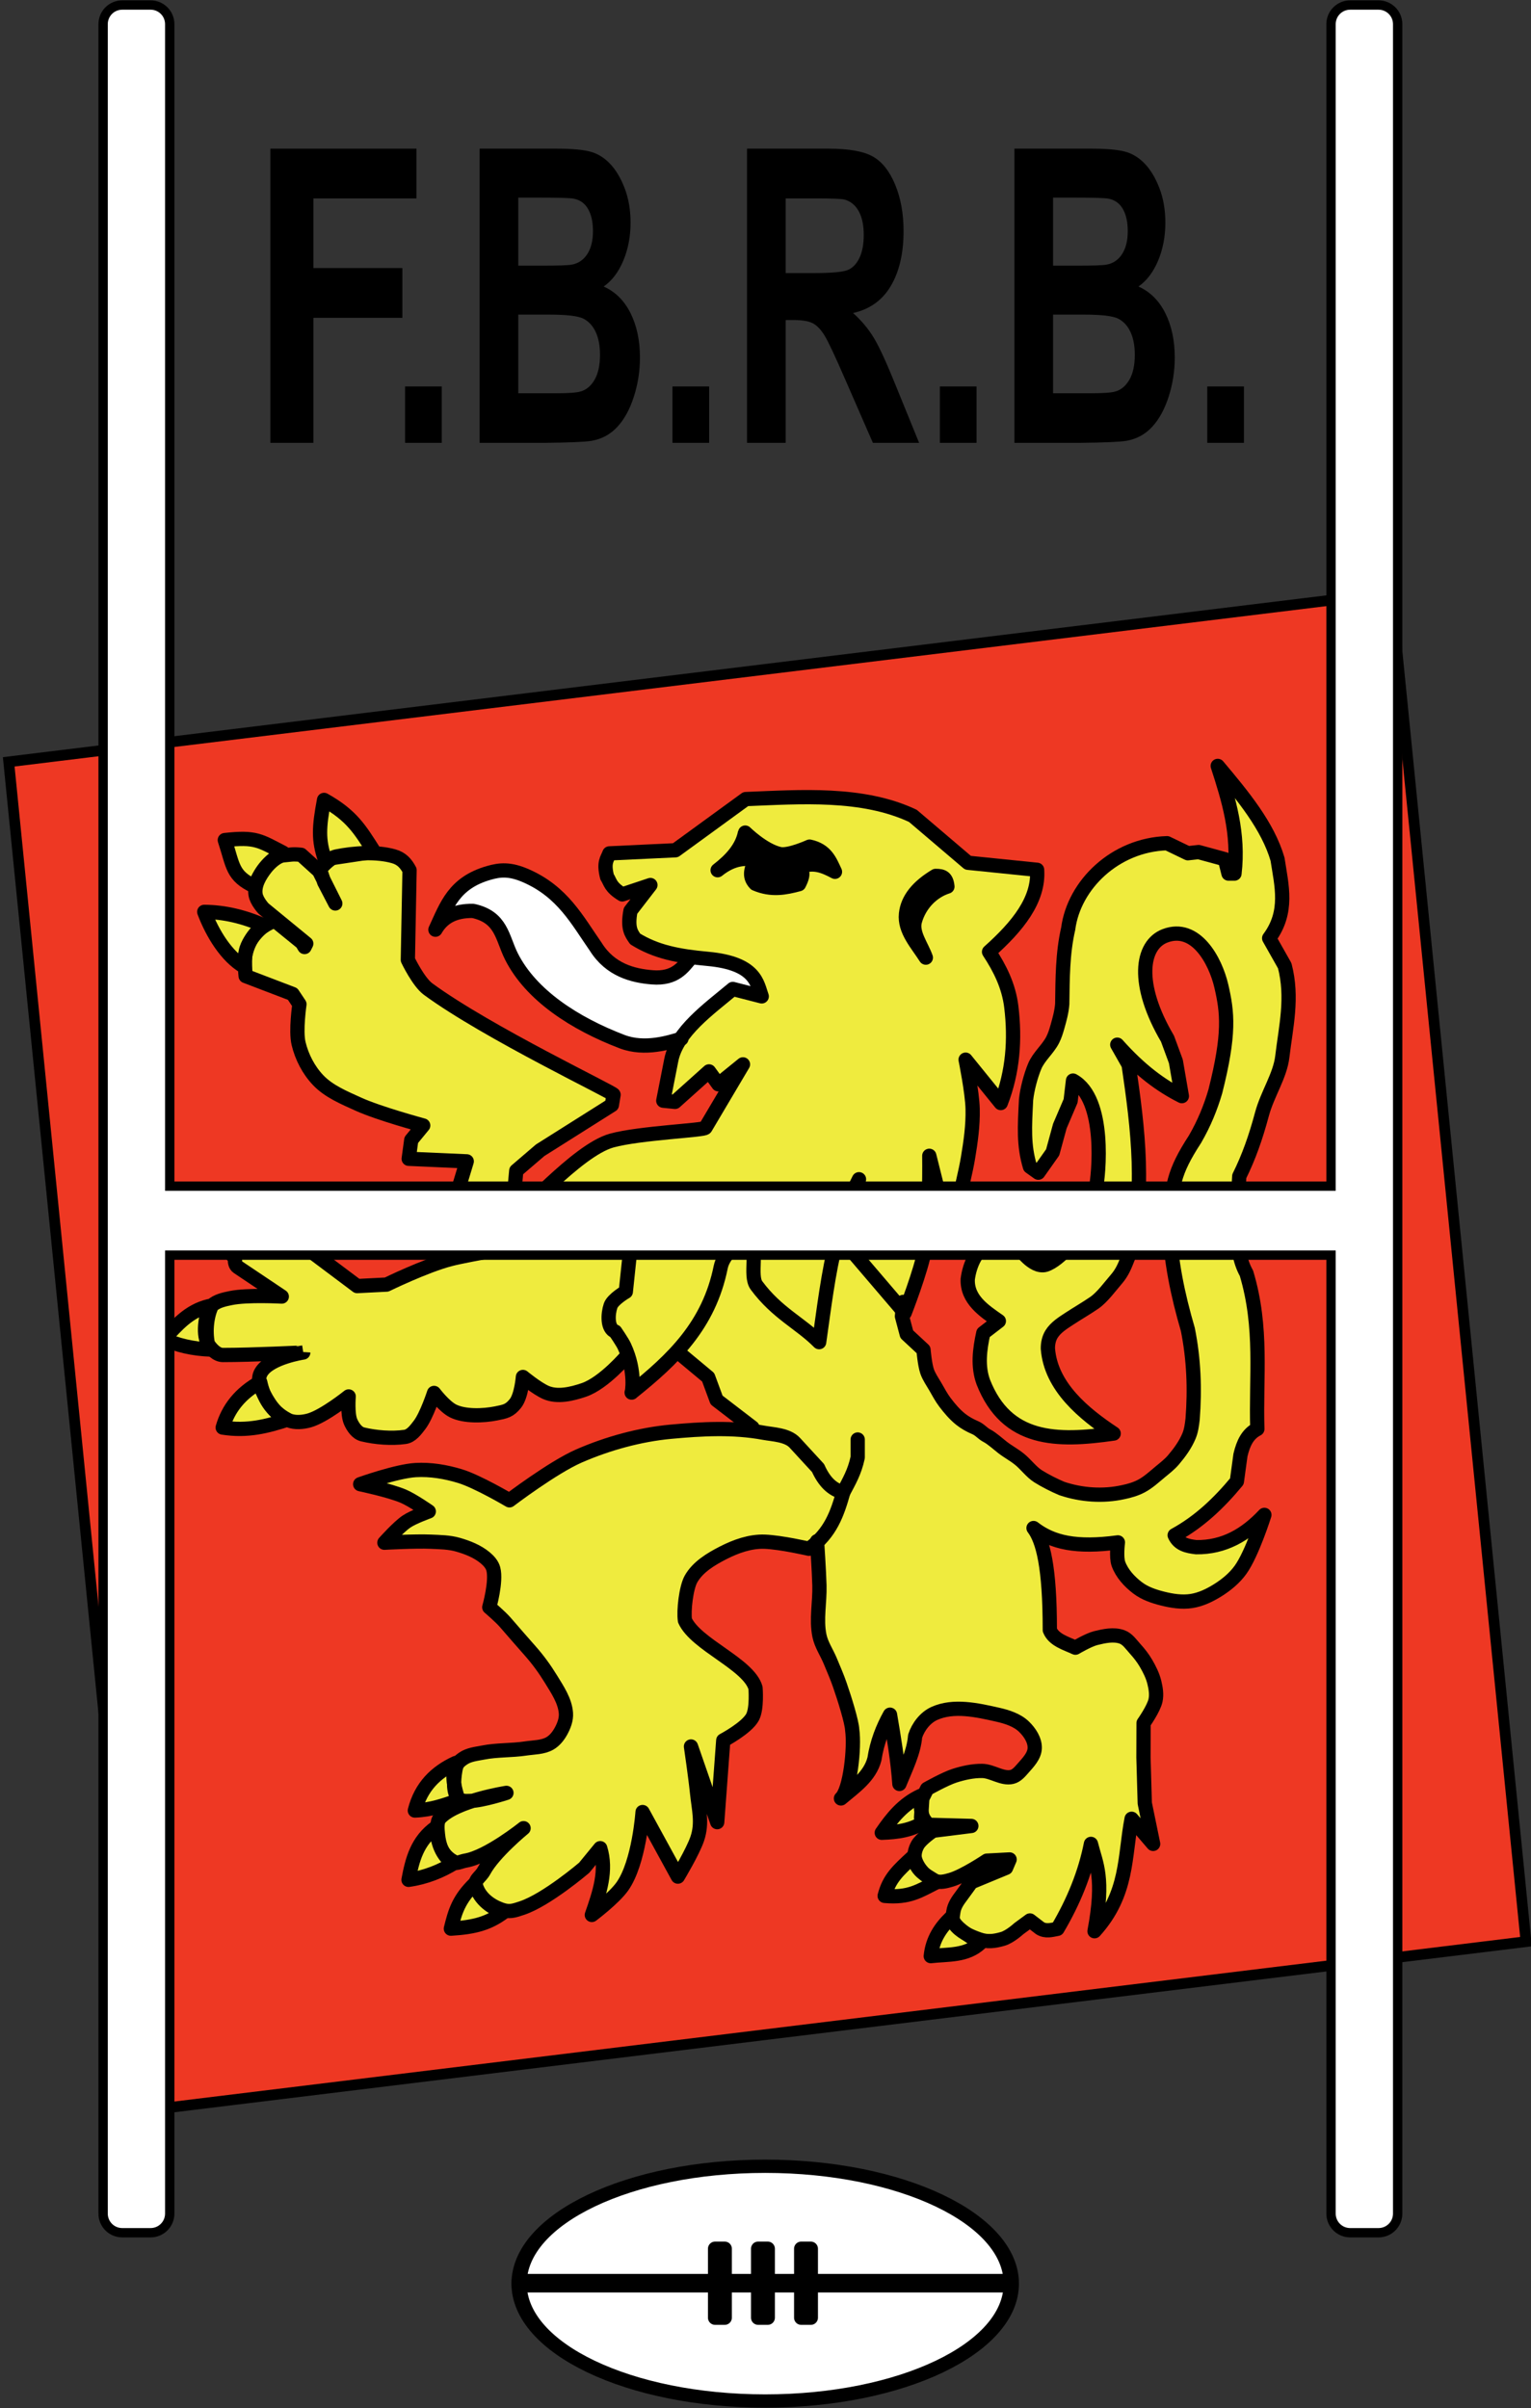
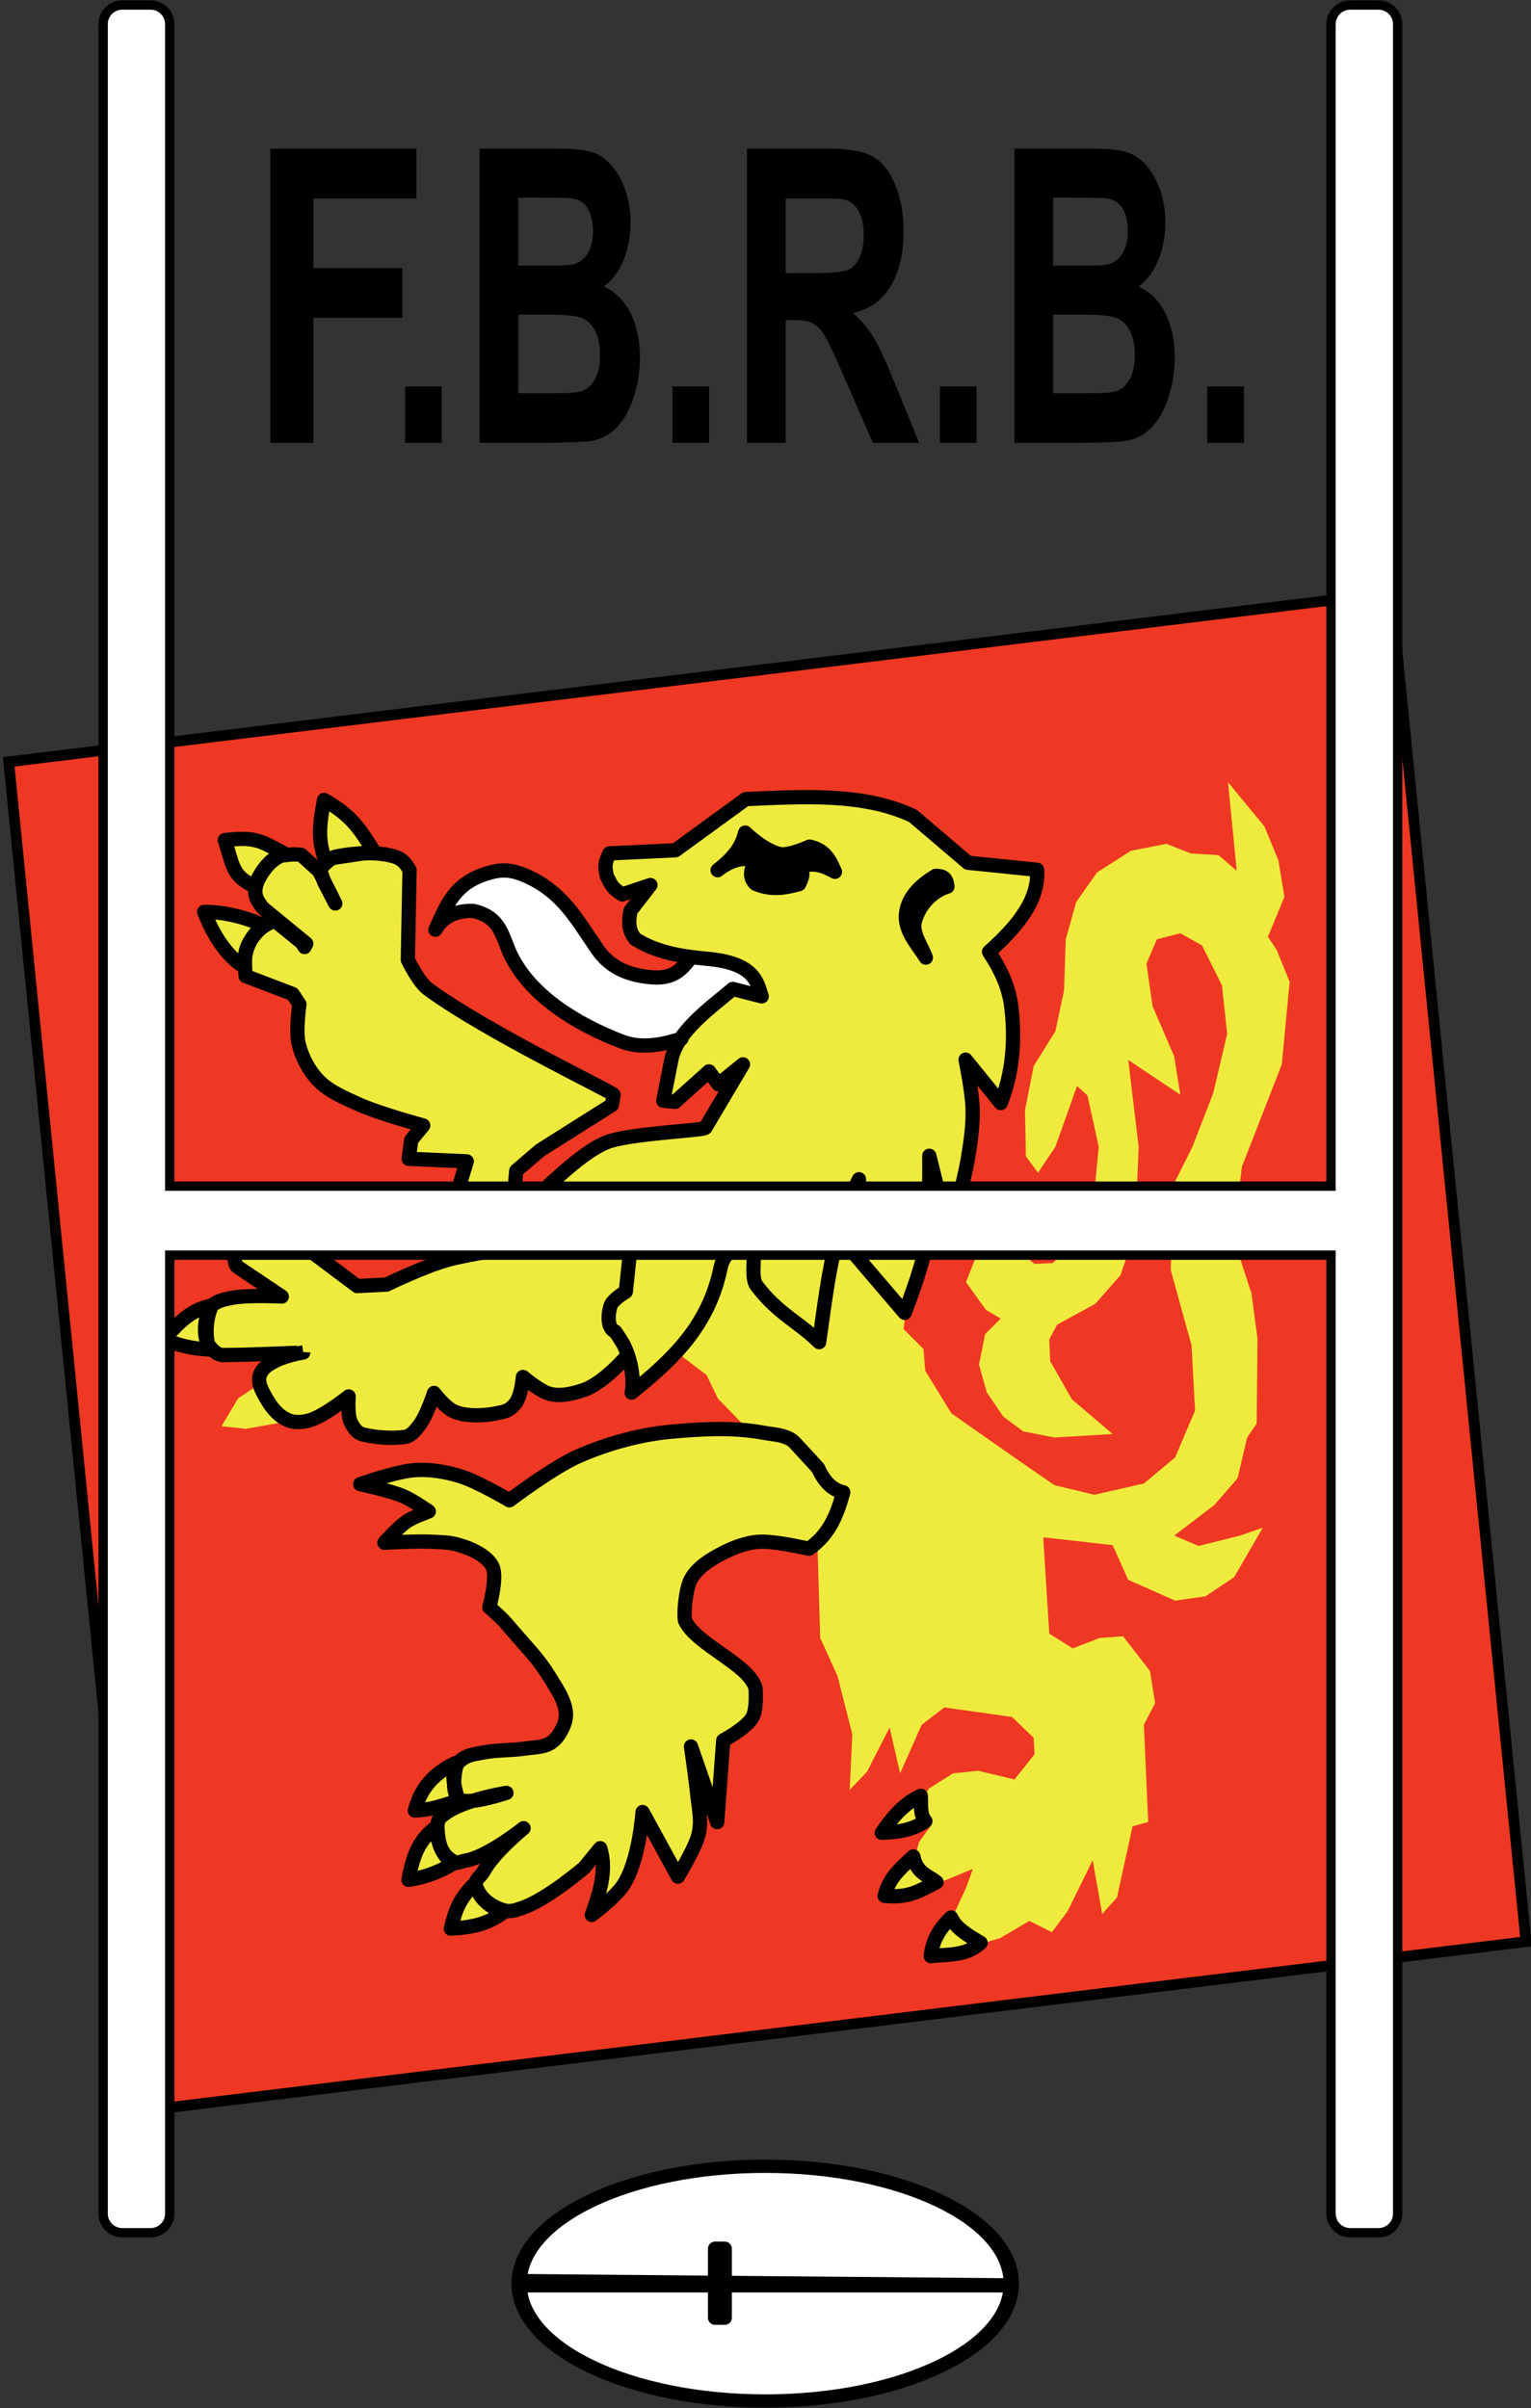
<svg xmlns="http://www.w3.org/2000/svg" width="407pt" height="640pt" viewBox="0 0 407 640" version="1.1">
  <rect x="0" y="0" width="407" height="640" fill="#333333" stroke="none" />
  <g id="surface1">
    <path style="fill-rule:nonzero;fill:rgb(93.359%,21.973%,13.719%);fill-opacity:1;stroke-width:31.384;stroke-linecap:butt;stroke-linejoin:miter;stroke:rgb(0%,0%,0%);stroke-opacity:1;stroke-miterlimit:4;" d="M 505.747 -4799.62 L 4589.058 -4799.638 L 4589.064 -816.591 L 505.753 -816.573 Z M 505.747 -4799.62 " transform="matrix(0.09,-0.011,0.009,0.09,0,640)" />
    <path style=" stroke:none;fill-rule:nonzero;fill:rgb(93.75%,92.188%,24.315%);fill-opacity:1;" d="M 198.672 211.812 L 192.445 216.195 C 192.445 216.195 186.68 221.27 185.758 221.73 C 184.832 222.191 180.914 226.344 179.297 226.344 C 177.684 226.344 172.84 226.344 170.992 226.113 C 169.148 225.883 162.922 226.113 162.922 226.113 L 160.152 229.344 L 162.461 235.801 L 166.613 238.109 L 171.918 235.801 L 169.148 240.184 L 167.766 244.797 L 168.918 249.41 L 176.762 252.641 L 183.91 254.484 L 190.832 254.945 L 198.441 257.945 L 201.441 261.176 L 201.902 264.402 L 197.75 263.25 L 195.445 262.789 L 191.523 266.48 L 185.527 271.094 L 180.449 276.629 L 177.453 283.777 L 176.762 290.93 L 178.375 293.234 L 181.375 290.238 L 186.449 286.086 L 188.523 285.395 L 190.602 288.16 L 193.137 288.391 L 191.062 292.082 L 188.523 298.539 C 188.523 298.539 185.527 301.078 184.602 301.078 C 183.68 301.078 171.688 301.309 171.688 301.309 L 161.539 304.309 L 150.004 310.535 L 144.469 316.07 L 140.316 320.453 L 136.625 322.527 L 136.625 311.918 L 142.625 305.922 L 150.465 300.387 L 159.461 296.004 L 162.461 292.773 L 162.23 290.699 L 113.098 262.559 L 109.641 257.484 L 108.023 252.18 L 108.945 230.035 L 105.258 227.266 L 101.336 227.266 L 98.566 225.883 L 94.645 218.965 L 85.648 212.734 L 85.648 218.734 L 87.035 228.191 L 84.727 231.188 L 80.344 227.035 L 74.348 226.344 L 68.121 222.652 L 59.816 223.578 L 61.891 230.727 L 67.43 234.879 L 68.352 239.031 L 72.965 244.566 L 70.195 246.641 L 61.66 243.184 L 54.973 242.953 L 60.047 252.18 L 65.121 255.867 L 65.121 259.559 L 77.578 263.711 L 80.344 267.172 L 79.191 275.707 L 82.191 284.238 L 87.496 289.082 L 93.953 293.465 L 103.641 296.926 L 112.406 299.465 L 109.406 302.691 L 108.484 307.766 L 123.941 308.461 L 121.863 314.918 L 122.785 319.992 L 132.012 320.684 L 135.473 320.453 L 136.625 325.758 L 135.012 331.754 L 113.559 336.137 L 108.023 338.676 L 103.41 341.676 L 94.645 341.441 L 76.887 328.066 L 70.656 326.91 L 64.891 323.453 L 58.203 322.762 L 60.277 329.68 L 62.355 336.137 L 71.582 343.289 L 70.426 344.441 L 59.586 345.594 L 54.742 347.672 L 43.441 355.281 L 47.359 358.051 L 55.664 358.512 L 73.426 360.59 L 69.734 363.586 L 68.812 367.969 L 63.277 371.66 L 58.895 379.039 L 65.352 379.734 L 83.574 376.504 L 91.648 372.352 L 93.492 378.348 L 97.184 381.578 L 105.949 381.809 L 111.254 379.039 L 115.637 371.43 L 121.172 375.582 L 129.938 375.582 L 136.625 373.734 L 139.164 367.738 L 144.008 369.812 L 152.543 370.508 L 157.617 368.199 L 167.074 361.512 L 168.457 367.277 L 172.148 367.047 L 180.219 359.664 L 187.832 365.434 L 190.832 371.66 L 197.75 378.809 L 179.066 380.426 L 161.305 383.422 L 149.312 389.883 L 135.473 398.184 L 126.707 393.57 L 115.176 391.035 L 106.18 390.805 L 99.258 394.957 L 113.328 401.414 L 106.41 405.336 L 102.949 409.949 L 120.711 410.41 L 129.477 414.793 L 132.012 419.637 L 130.168 427.48 L 147.699 447.086 L 150.234 456.312 L 147.234 462.77 L 135.473 465.078 L 124.633 466.461 L 116.559 470.844 L 110.102 480.301 L 117.02 480.07 L 115.406 487.449 L 112.867 489.297 L 108.254 499.215 L 132.242 491.832 L 120.711 508.902 L 121.633 512.363 L 132.012 508.902 L 139.625 506.824 L 159.23 493.219 L 160.613 497.598 L 158.539 507.055 L 166.383 500.598 L 171.227 483.992 L 180.219 498.754 L 185.758 487.68 L 187.141 477.531 L 191.523 475.227 L 192.215 462.309 L 199.828 456.312 L 200.289 447.547 L 190.371 438.32 L 182.988 432.555 L 182.066 425.402 L 184.371 418.254 L 192.906 411.793 L 202.133 409.258 L 217.355 412.023 L 218.047 435.32 L 222.66 445.469 L 226.582 460.926 L 225.891 475.688 L 230.504 470.844 L 236.5 459.078 L 239.27 471.305 L 245.035 458.387 L 251.031 453.773 L 269.023 456.312 L 274.789 461.848 L 275.02 466.23 L 269.715 472.918 L 260.027 470.613 L 253.34 471.305 L 247.113 475.227 L 244.805 477.992 L 241.574 479.379 L 235.348 486.297 L 247.344 485.375 L 244.344 489.527 L 242.961 494.371 L 238.117 497.832 L 235.809 503.828 L 241.344 503.828 L 258.645 496.676 L 256.801 501.75 L 252.879 510.285 L 248.035 515.129 L 247.344 520.434 L 265.797 515.129 L 273.637 510.516 L 279.633 513.516 L 283.785 507.98 L 290.477 494.371 L 293.012 508.672 L 296.934 504.289 L 301.086 485.375 L 305.238 484.223 L 304.086 458.387 L 307.082 452.621 L 305.699 444.086 L 298.547 434.859 L 292.32 435.32 L 285.172 438.09 L 278.941 434.168 L 277.328 408.566 L 295.781 410.641 L 299.934 419.867 L 312.387 425.402 L 320.461 424.25 L 328.074 419.176 L 335.684 406.027 L 329.688 408.105 L 318.617 410.871 L 312.156 408.105 L 322.77 400.031 L 328.996 392.879 L 331.531 382.039 L 334.07 378.348 L 334.301 355.746 L 332.688 343.75 L 328.996 332.449 L 329.457 315.84 L 330.148 310.074 L 340.758 282.855 L 342.836 260.941 L 339.375 252.41 L 337.07 248.949 L 341.453 238.34 L 339.836 228.652 L 336.145 219.656 L 326.457 207.891 L 327.613 219.656 L 328.766 231.418 L 323.922 227.266 L 316.539 226.805 L 310.082 224.27 L 300.625 226.113 L 291.629 231.879 L 286.094 239.723 L 283.324 249.641 L 282.863 263.25 L 280.559 274.09 L 274.789 283.316 L 272.484 295.082 L 272.715 307.305 L 275.945 311.688 L 280.559 304.77 L 286.324 288.621 L 289.09 291.16 L 292.09 304.77 L 291.168 314.457 L 289.09 318.148 L 286.785 320.684 L 287.246 328.297 L 279.863 335.676 L 275.02 335.906 L 266.949 329.449 L 260.258 331.984 L 256.801 340.75 L 262.105 348.133 L 266.027 350.438 L 261.875 354.59 L 260.258 362.664 L 262.336 370.047 L 266.719 376.504 L 272.023 380.426 L 280.328 382.039 L 295.781 381.117 L 284.941 371.891 L 279.172 361.742 L 278.941 355.977 L 281.02 352.055 L 291.168 346.52 L 297.855 338.906 L 301.777 327.605 L 302.699 304.77 L 299.934 281.703 L 313.773 290.93 L 312.156 280.781 L 306.391 267.402 L 304.777 256.098 L 307.543 249.641 L 313.773 248.027 L 319.539 251.254 L 324.844 261.867 L 326.227 274.781 L 322.539 290.469 L 317 304.77 L 311.926 314.918 L 311.234 337.523 L 316.77 357.59 L 317.691 374.891 L 312.387 387.344 L 304.086 394.266 L 290.938 397.262 L 280.328 394.727 L 270.641 388.035 L 259.105 379.965 L 252.879 375.582 L 245.957 364.277 L 245.496 358.512 L 240.191 353.207 L 240.883 347.902 L 246.188 330.602 L 247.113 316.992 L 252.879 324.375 L 257.492 310.766 L 258.645 285.395 L 265.797 292.082 L 269.254 280.32 L 269.023 266.48 L 263.488 253.332 L 269.945 246.18 L 275.02 236.953 L 275.484 231.188 L 259.566 228.883 L 255.184 227.961 L 243.883 217.809 L 235.348 213.891 L 225.43 212.273 L 213.434 211.582 Z M 198.672 211.812 " />
    <path style=" stroke:none;fill-rule:nonzero;fill:rgb(100%,100%,100%);fill-opacity:1;" d="M 183.027 254.293 L 179.906 258.816 C 179.906 258.816 174.52 259.895 173.551 259.895 C 172.582 259.895 165.152 258.172 164.723 258.062 C 164.293 257.953 160.523 255.477 159.77 254.188 C 159.016 252.895 156.539 249.234 156.215 248.801 C 155.895 248.371 153.418 243.957 152.77 243.203 C 152.125 242.449 149.324 238.789 148.355 238.035 C 147.387 237.281 142.109 233.941 140.926 233.406 C 139.742 232.867 136.621 231.898 135.434 231.684 C 134.25 231.469 131.129 231.469 130.16 231.898 C 129.191 232.328 125.527 234.16 124.453 234.695 C 123.375 235.234 121.008 236.527 120.469 237.391 C 119.93 238.25 117.238 243.203 117.238 243.203 C 117.238 243.203 120.574 243.957 121.223 243.633 C 121.867 243.312 125.961 242.125 126.5 242.125 C 127.035 242.125 129.406 242.879 129.836 243.742 C 130.266 244.602 132.527 246.863 133.176 248.371 C 133.82 249.879 135.113 253.539 136.082 254.617 C 137.051 255.695 139.852 259.895 140.281 260.324 C 140.711 260.754 143.617 264.738 144.586 265.707 C 145.555 266.676 148.895 268.398 149.973 269.367 C 151.047 270.336 153.848 271.953 155.676 272.812 C 157.508 273.676 159.23 274.535 161.168 275.184 C 163.105 275.828 167.199 277.121 168.922 277.445 C 170.645 277.766 174.199 277.551 176.027 277.551 C 177.859 277.551 182.598 275.289 183.027 274.645 C 183.457 273.996 186.363 269.691 187.117 268.828 C 187.871 267.969 190.242 265.816 190.672 265.598 C 191.102 265.383 194.441 263.016 195.195 263.016 C 195.949 263.016 200.148 264.094 200.793 264.094 C 201.438 264.094 201.977 261.398 201.223 260.43 C 200.469 259.461 197.348 257.199 195.949 256.445 C 194.547 255.695 188.949 254.617 187.656 254.402 C 186.363 254.188 182.812 254.078 183.027 254.293 Z M 183.027 254.293 " />
    <path style="fill:none;stroke-width:37.916;stroke-linecap:round;stroke-linejoin:round;stroke:rgb(0%,0%,0%);stroke-opacity:1;stroke-miterlimit:4;" d="M 2756.992 4088.359 L 2573.203 4107.07 L 2426.797 4231.68 C 2292.812 4294.766 2128.047 4282.148 1982.461 4276.328 L 1795.547 4140.273 L 1620 4131.992 C 1614.336 4116.562 1603.867 4108.398 1613.789 4069.688 C 1623.164 4055.039 1622.07 4042.695 1654.258 4022.969 L 1729.023 4047.891 L 1676.094 3979.336 C 1667.383 3932.422 1678.477 3919.414 1688.555 3904.57 C 1744.492 3870.078 1802.266 3858.906 1881.68 3851.641 C 2010.547 3839.805 2012.852 3785.156 2024.961 3751.953 L 1948.125 3771.68 C 1884.18 3718.086 1799.414 3658.32 1784.492 3582.461 L 1763.281 3474.688 L 1794.453 3471.602 L 1884.805 3552.578 L 1909.727 3518.32 L 1975.117 3571.289 L 1875.43 3403.047 C 1875.078 3395.898 1700.586 3389.336 1626.25 3368.789 C 1531.523 3342.617 1380.43 3161.367 1367.695 3172.539 L 1361.445 3091.562 L 1451.797 3097.773 L 1679.18 3166.328 C 1703.359 3170.781 1722.422 3169.258 1716.562 3138.281 L 1676.094 3085.312 L 1663.633 2966.953 C 1663.633 2966.953 1628.945 2946.992 1623.125 2929.57 C 1615.742 2907.539 1613.75 2868.984 1635.586 2861.055 C 1635.586 2861.055 1654.336 2833.711 1659.492 2822.734 C 1691.562 2754.688 1679.531 2694.844 1679.18 2699.062 C 1789.258 2787.266 1884.648 2877.5 1915.938 3032.383 C 1923.516 3069.766 1963.906 3095.82 1990.703 3128.945 C 2017.578 3080.117 1991.25 3010.547 2011.172 2983.633 C 2065.703 2910.039 2127.812 2883.359 2177.617 2833.008 C 2190.664 2923.75 2200.859 3013.789 2224.336 3107.109 C 2240.273 3165.117 2259.297 3219.023 2283.516 3265.977 L 2239.922 3104.023 L 2405 2910.859 C 2405 2910.859 2448.906 3023.125 2458.711 3080.234 C 2472.852 3162.383 2470.43 3328.281 2470.43 3328.281 L 2523.359 3116.484 C 2523.359 3116.484 2561.523 3252.539 2573.203 3322.07 C 2580.469 3365.273 2586.719 3409.102 2585.664 3452.891 C 2584.648 3496.953 2566.992 3583.75 2566.992 3583.75 L 2660.43 3468.477 C 2692.695 3551.406 2698.945 3636.953 2688.477 3723.906 C 2681.758 3779.805 2657.93 3826.836 2629.297 3870.312 C 2705.156 3938.008 2762.617 4008.477 2756.992 4088.359 Z M 2756.992 4088.359 " transform="matrix(0.1,0,0,-0.1,0,640)" />
    <path style="fill:none;stroke-width:37.916;stroke-linecap:round;stroke-linejoin:round;stroke:rgb(0%,0%,0%);stroke-opacity:1;stroke-miterlimit:4;" d="M 1631.094 3490.508 C 1635.742 3494.023 1295.859 3655.625 1138.047 3771.367 C 1112.109 3790.43 1084.219 3849.062 1084.219 3849.062 L 1088.75 4087.344 C 1079.102 4105.352 1067.852 4118.32 1046.445 4124.336 C 1000.664 4137.188 941.68 4133.477 893.594 4123.672 C 875.625 4120 850.469 4089.609 850.469 4089.609 L 861.797 4055.586 L 891.328 3998.867 L 848.203 4085.078 L 800.547 4128.203 C 776.133 4130.664 774.18 4128.477 753.867 4126.836 C 736.914 4125.469 716.68 4106.367 706.211 4092.969 C 690.703 4073.164 675.547 4047.734 679.375 4022.852 C 682.148 4004.805 700.703 3985.234 700.703 3985.234 L 814.141 3892.188 L 809.609 3883.125 L 802.812 3894.453 L 730.195 3953.477 C 730.195 3953.477 704.18 3942.344 693.867 3933.047 C 677.344 3918.164 662.383 3899.688 655.312 3878.594 C 647.617 3855.625 653.047 3805.977 653.047 3805.977 L 777.852 3758.32 L 796.016 3731.094 C 796.016 3731.094 785.625 3660.547 793.75 3626.68 C 802.305 3590.82 820.469 3555.781 845.938 3529.102 C 874.492 3499.18 914.922 3482.734 952.578 3465.547 C 1007.656 3440.469 1125.039 3408.828 1125.039 3408.828 L 1093.281 3370.234 L 1086.484 3320.312 L 1240.781 3313.516 L 1218.086 3238.633 C 1218.047 3225.391 1219.062 3212.383 1236.68 3202.695 L 1336.094 3195.508 C 1348.672 3196.055 1360.117 3198.867 1365.586 3213.672 L 1372.422 3288.555 L 1435.938 3343.008 L 1626.562 3463.281 Z M 1631.094 3490.508 " transform="matrix(0.1,0,0,-0.1,0,640)" />
    <path style="fill:none;stroke-width:37.916;stroke-linecap:round;stroke-linejoin:round;stroke:rgb(0%,0%,0%);stroke-opacity:1;stroke-miterlimit:4;" d="M 994.609 4136.406 C 957.148 4195.234 935.43 4232.617 861.484 4274.062 C 847.773 4201.172 846.211 4167.695 863.398 4116.602 Z M 994.609 4136.406 " transform="matrix(0.1,0,0,-0.1,0,640)" />
    <path style="fill:none;stroke-width:37.916;stroke-linecap:round;stroke-linejoin:round;stroke:rgb(0%,0%,0%);stroke-opacity:1;stroke-miterlimit:4;" d="M 752.734 4133.672 C 712.031 4112.07 690.352 4080.312 676.875 4044.18 C 616.523 4072.695 620.391 4098.242 597.617 4167.305 C 680.312 4176.484 690.625 4165.664 752.734 4133.672 Z M 752.734 4133.672 " transform="matrix(0.1,0,0,-0.1,0,640)" />
    <path style="fill:none;stroke-width:37.916;stroke-linecap:round;stroke-linejoin:round;stroke:rgb(0%,0%,0%);stroke-opacity:1;stroke-miterlimit:4;" d="M 702.852 3939.648 C 664.453 3915.508 649.648 3871.406 648.867 3831.016 C 603.008 3857.578 565.273 3917.344 542.969 3976.562 C 596.25 3976.133 649.57 3963.75 702.852 3939.648 Z M 702.852 3939.648 " transform="matrix(0.1,0,0,-0.1,0,640)" />
    <path style="fill:none;stroke-width:37.916;stroke-linecap:round;stroke-linejoin:round;stroke:rgb(0%,0%,0%);stroke-opacity:1;stroke-miterlimit:4;" d="M 1411.328 3093.516 C 1411.328 3093.516 1248.555 3066.836 1197.656 3053.711 C 1130.586 3036.406 1027.773 2986.016 1027.773 2986.016 L 949.492 2982.031 L 768.984 3117.422 C 768.984 3117.422 731.094 3132.383 711.914 3129.336 C 683.711 3124.922 656.094 3108.594 637.578 3086.875 C 626.211 3073.594 617.734 3042.227 632.266 3032.461 L 749.062 2954.18 C 749.062 2954.18 657.93 2959.258 613.711 2950.195 C 595.977 2946.562 576.523 2942.539 563.281 2930.273 C 551.133 2905.82 544.961 2864.922 552.656 2828.086 C 561.836 2814.414 576.016 2798.867 592.461 2798.867 C 671.094 2798.867 806.133 2805.547 806.133 2805.508 C 806.133 2805.508 718.164 2792.344 694.648 2753.75 C 685.43 2738.594 688.164 2721.914 695.977 2705.977 C 712.227 2672.773 733.164 2638.281 767.656 2625 C 784.57 2618.516 804.609 2620.117 822.07 2625 C 861.445 2636.055 926.914 2688.711 926.914 2688.711 C 926.914 2688.711 922.969 2641.68 932.227 2621.055 C 938.516 2607.031 949.18 2591.445 964.062 2587.852 C 998.281 2579.57 1041.094 2576.133 1076.875 2581.211 C 1093.359 2583.555 1105.273 2599.844 1115.391 2613.086 C 1134.258 2637.773 1153.867 2698.008 1153.867 2698.008 C 1153.867 2698.008 1180.977 2661.992 1204.297 2650.234 C 1234.766 2634.922 1285 2636.953 1318.438 2643.594 C 1343.281 2648.555 1354.414 2650.312 1370.195 2670.156 C 1386.25 2690.312 1390.117 2740.469 1390.117 2740.469 C 1390.117 2740.469 1427.344 2709.727 1451.172 2699.336 C 1481.992 2685.898 1520.195 2695.195 1552.031 2705.977 C 1605.82 2724.18 1667.5 2797.539 1667.5 2797.539 " transform="matrix(0.1,0,0,-0.1,0,640)" />
    <path style="fill:none;stroke-width:37.916;stroke-linecap:round;stroke-linejoin:round;stroke:rgb(0%,0%,0%);stroke-opacity:1;stroke-miterlimit:4;" d="M 618.672 3062.656 C 641.797 3098.438 673.711 3118.047 707.891 3133.516 C 673.984 3162.422 631.523 3174.219 584.648 3177.148 C 579.375 3131.875 598.438 3097.031 618.672 3062.656 Z M 618.672 3062.656 " transform="matrix(0.1,0,0,-0.1,0,640)" />
    <path style="fill:none;stroke-width:37.916;stroke-linecap:round;stroke-linejoin:round;stroke:rgb(0%,0%,0%);stroke-opacity:1;stroke-miterlimit:4;" d="M 555.273 2928.711 C 545.625 2889.102 536.055 2849.492 560.547 2813.281 C 511.484 2814.961 470.938 2825.156 435.898 2840.82 C 469.258 2877.617 501.523 2915.703 555.273 2928.711 Z M 555.273 2928.711 " transform="matrix(0.1,0,0,-0.1,0,640)" />
-     <path style="fill:none;stroke-width:37.916;stroke-linecap:round;stroke-linejoin:round;stroke:rgb(0%,0%,0%);stroke-opacity:1;stroke-miterlimit:4;" d="M 691.719 2726.68 C 700.547 2685.859 720.156 2650.391 763.867 2626.992 C 711.602 2609.961 658.047 2595.469 592.031 2606.016 C 606.406 2656.484 638.828 2697.188 691.719 2726.68 Z M 691.719 2726.68 " transform="matrix(0.1,0,0,-0.1,0,640)" />
    <path style="fill:none;stroke-width:37.916;stroke-linecap:round;stroke-linejoin:round;stroke:rgb(0%,0%,0%);stroke-opacity:1;stroke-miterlimit:4;" d="M 2029.922 2592.227 C 1949.102 2607.188 1865.156 2602.5 1783.281 2594.922 C 1700.742 2587.305 1615.312 2563.711 1539.297 2530.586 C 1469.492 2500.156 1354.336 2412.617 1354.336 2412.617 C 1354.336 2412.617 1269.609 2462.773 1222.93 2476.953 C 1185 2488.516 1144.609 2495.312 1105 2493.047 C 1054.336 2490.156 957.539 2455.508 957.539 2455.508 C 957.539 2455.508 1036.172 2439.102 1072.812 2423.32 C 1096.758 2413.047 1139.844 2383.125 1139.844 2383.125 C 1139.844 2383.125 1098.75 2368.398 1080.859 2356.328 C 1058.32 2341.094 1021.875 2300 1021.875 2300 C 1021.875 2300 1104.102 2304.531 1145.195 2302.695 C 1169.453 2301.602 1194.258 2301.367 1217.578 2294.648 C 1243.32 2287.266 1269.414 2276.953 1289.961 2259.805 C 1299.297 2251.992 1308.281 2242.031 1311.406 2230.312 C 1320.273 2197.305 1300.703 2128.438 1300.703 2128.438 C 1300.703 2128.438 1330.156 2103.438 1343.477 2088.047 C 1364.57 2063.672 1388.281 2036.328 1409.648 2012.227 C 1430.273 1988.906 1447.969 1964.609 1464.258 1938.086 C 1481.602 1909.766 1502.07 1880.039 1504.453 1846.914 C 1505.664 1830.273 1499.141 1813.242 1491.055 1798.672 C 1483.984 1785.938 1474.219 1773.672 1461.562 1766.484 C 1442.5 1755.664 1418.867 1756.367 1397.227 1753.086 C 1359.922 1747.422 1321.602 1749.609 1284.609 1742.344 C 1266.289 1738.789 1246.289 1736.953 1230.977 1726.25 C 1216.328 1716.055 1212.93 1710.391 1210.078 1692.734 C 1206.445 1670.43 1203.203 1633.828 1220.273 1619.023 C 1227.812 1612.461 1239.766 1613.477 1249.766 1613.672 C 1282.695 1614.297 1346.289 1635.117 1346.289 1635.117 C 1346.289 1635.117 1212.031 1614.531 1169.336 1568.086 C 1160.508 1558.516 1162.93 1537.891 1164.219 1524.922 C 1167.109 1495.898 1175.938 1470.898 1198.828 1452.812 C 1210.391 1443.672 1223.438 1452.734 1237.969 1455.195 C 1297.109 1465.312 1391.836 1541.289 1391.836 1541.289 C 1391.836 1541.289 1313.164 1476.875 1286.719 1428.164 C 1276.445 1409.219 1258.945 1404.648 1266.367 1384.414 C 1276.797 1355.938 1302.266 1336.25 1330.703 1325.703 C 1353.398 1317.266 1365.156 1321.484 1388.086 1329.18 C 1453.672 1351.211 1553.008 1436.172 1553.008 1436.172 L 1595.625 1488.164 C 1613.984 1429.023 1594.062 1369.844 1573.32 1310.703 C 1573.32 1310.703 1632.422 1354.961 1654.844 1387.07 C 1699.297 1450.703 1708.203 1584.18 1708.203 1584.18 L 1802.07 1412.578 C 1802.07 1412.578 1841.914 1478.828 1853.555 1513.125 C 1867.93 1555.547 1857.539 1591.328 1853.008 1635.938 C 1848.789 1677.578 1836.914 1758.438 1836.914 1758.438 L 1906.602 1557.344 L 1922.695 1774.531 C 1922.695 1774.531 1984.531 1807.188 2000.43 1836.172 C 2012.969 1859.023 2008.477 1913.945 2008.477 1913.945 C 1990.547 1977.656 1849.883 2029.023 1820.82 2093.555 C 1816.992 2119.453 1824.062 2180.703 1836.914 2203.477 C 1855 2235.586 1889.883 2256.445 1922.695 2273.203 C 1956.484 2290.469 1994.727 2304.062 2032.617 2302.695 C 2076.133 2301.094 2150.586 2283.906 2150.586 2283.906 C 2208.203 2324.883 2226.211 2379.062 2241.758 2434.062 C 2211.836 2440.391 2190.352 2463.516 2174.727 2498.398 L 2113.047 2565.43 C 2093.359 2586.836 2055.234 2587.578 2029.922 2592.227 Z M 2029.922 2592.227 " transform="matrix(0.1,0,0,-0.1,0,640)" />
    <path style="fill:none;stroke-width:37.916;stroke-linecap:round;stroke-linejoin:round;stroke:rgb(0%,0%,0%);stroke-opacity:1;stroke-miterlimit:4;" d="M 1211.25 1714.453 C 1198.828 1677.773 1209.18 1646.797 1218.594 1615.547 C 1182.656 1602.93 1146.992 1589.922 1102.852 1588.203 C 1119.023 1651.758 1158.633 1690.117 1211.25 1714.453 Z M 1211.25 1714.453 " transform="matrix(0.1,0,0,-0.1,0,640)" />
    <path style="fill:none;stroke-width:37.916;stroke-linecap:round;stroke-linejoin:round;stroke:rgb(0%,0%,0%);stroke-opacity:1;stroke-miterlimit:4;" d="M 1159.688 1543.984 C 1163.398 1505.703 1170.547 1469.297 1210.195 1450.312 C 1172.734 1427.031 1131.875 1410.508 1086.016 1404.023 C 1095.859 1456.562 1108.516 1507.969 1159.688 1543.984 Z M 1159.688 1543.984 " transform="matrix(0.1,0,0,-0.1,0,640)" />
    <path style="fill:none;stroke-width:37.916;stroke-linecap:round;stroke-linejoin:round;stroke:rgb(0%,0%,0%);stroke-opacity:1;stroke-miterlimit:4;" d="M 1262.812 1394.57 C 1272.5 1354.922 1300.898 1332.148 1338.594 1317.734 C 1299.141 1288.789 1263.164 1278.125 1198.633 1274.258 C 1209.648 1319.258 1219.023 1352.266 1262.812 1394.57 Z M 1262.812 1394.57 " transform="matrix(0.1,0,0,-0.1,0,640)" />
-     <path style="fill:none;stroke-width:37.916;stroke-linecap:round;stroke-linejoin:round;stroke:rgb(0%,0%,0%);stroke-opacity:1;stroke-miterlimit:4;" d="M 2171.992 2303.984 C 2171.992 2303.984 2177.305 2225.586 2178.359 2186.328 C 2179.57 2141.836 2169.414 2096.406 2178.359 2052.812 C 2183.242 2029.062 2197.695 2008.398 2206.992 1986.016 C 2215.703 1964.922 2225 1944.023 2232.422 1922.422 C 2245.703 1884.453 2264.531 1823.32 2265.469 1802.539 C 2272.227 1755.312 2260.078 1642.266 2235.586 1620.352 C 2271.875 1650.938 2312.656 1678.516 2324.609 1725.273 C 2331.484 1769.688 2346.523 1807.969 2365.977 1842.93 C 2376.211 1782.539 2386.484 1722.148 2390.977 1658.867 C 2408.164 1701.172 2429.414 1743.438 2432.734 1785.703 C 2440.82 1810.742 2459.648 1835.234 2483.633 1846.133 C 2534.766 1869.336 2597.344 1855.352 2652.148 1842.93 C 2677.109 1837.266 2703.633 1828.906 2722.109 1811.133 C 2737.461 1796.328 2751.445 1775.234 2750.703 1753.906 C 2750 1733.008 2732.695 1715.547 2718.906 1699.844 C 2710.938 1690.781 2702.07 1680.352 2690.312 1677.578 C 2663.984 1671.367 2637.812 1693.164 2610.82 1693.477 C 2586.055 1693.789 2561.25 1688.281 2537.656 1680.781 C 2511.914 1672.539 2464.531 1645.781 2464.531 1645.781 L 2451.836 1620.352 L 2448.633 1569.492 L 2464.531 1550.391 L 2582.188 1547.227 L 2480.43 1534.492 C 2480.43 1534.492 2448.008 1512.852 2439.102 1496.328 C 2432.969 1485 2428.984 1470.508 2432.734 1458.203 C 2440.391 1433.086 2462.305 1410.391 2486.797 1400.938 C 2499.688 1395.977 2514.844 1400.273 2528.125 1404.141 C 2562.734 1414.219 2623.516 1455 2623.516 1455 L 2683.945 1458.203 L 2674.414 1435.938 L 2582.188 1397.773 C 2582.188 1397.773 2565.391 1374.336 2556.758 1362.812 C 2546.328 1348.867 2537.07 1336.289 2534.414 1319.102 C 2532.539 1306.836 2530.391 1296.523 2537.656 1286.484 C 2552.695 1265.664 2578.594 1254.297 2602.812 1245.898 C 2624.844 1238.242 2643.242 1240.625 2665.664 1247.07 C 2684.883 1252.578 2708.242 1274.141 2708.242 1274.141 L 2738.008 1296.016 L 2765.039 1275.234 C 2780.43 1266.016 2795.781 1270.938 2811.133 1273.75 C 2854.727 1347.461 2884.961 1422.656 2900.156 1499.531 C 2913.75 1445.078 2936.406 1410.547 2909.688 1267.422 C 2999.57 1367.031 2988.906 1466.68 3008.281 1566.289 L 3065.508 1499.531 L 3043.242 1607.617 L 3039.766 1729.258 L 3040.078 1820.664 C 3040.078 1820.664 3067.148 1858.828 3071.875 1881.094 C 3075.156 1896.68 3072.461 1913.32 3068.672 1928.789 C 3064.297 1946.758 3055.742 1963.672 3046.445 1979.648 C 3038.398 1993.398 3028.516 2006.055 3017.812 2017.812 C 3007.188 2029.492 2997.656 2044.258 2982.812 2049.609 C 2960.859 2057.539 2935.547 2052.031 2912.891 2046.445 C 2893.555 2041.641 2858.828 2021.016 2858.828 2021.016 C 2833.555 2032.812 2801.445 2041.367 2790.859 2067.891 C 2790.898 2236.094 2772.617 2305.781 2747.539 2338.984 C 2797.695 2300 2861.68 2286.133 2971.797 2300.82 C 2971.797 2300.82 2966.758 2261.523 2973.281 2243.594 C 2982.617 2218.086 3002.578 2196.406 3024.18 2180 C 3043.438 2165.312 3067.461 2157.227 3090.938 2151.367 C 3115.703 2145.195 3142.031 2141.133 3167.266 2145 C 3192.148 2148.828 3215.859 2160.273 3237.227 2173.633 C 3260.117 2187.969 3281.797 2205.781 3297.617 2227.695 C 3328.75 2270.781 3361.211 2373.945 3361.211 2373.945 C 3312.07 2321.406 3254.336 2287.109 3179.961 2288.086 C 3156.445 2290.898 3133.867 2295.352 3122.734 2319.883 C 3188.242 2355.469 3240.898 2406.016 3288.086 2462.969 L 3297.617 2532.93 C 3305.156 2564.609 3316.602 2588.945 3342.5 2602.266 C 3338.125 2740.508 3357.422 2870.117 3313.516 3016.25 C 3277.891 3078.711 3289.414 3178.867 3294.453 3273.828 C 3319.688 3324.688 3337.93 3376.211 3354.844 3439.141 C 3369.258 3492.695 3402.93 3540.938 3408.906 3591.797 C 3418.242 3671.016 3437.539 3748.477 3415.273 3833.438 L 3373.945 3906.562 C 3426.016 3976.523 3406.914 4046.484 3396.211 4116.445 C 3370.508 4204.57 3304.375 4284.609 3237.227 4364.453 C 3266.367 4274.805 3294.102 4184.57 3281.719 4078.281 L 3265.82 4078.281 L 3256.289 4116.445 L 3186.328 4135.508 L 3157.734 4132.344 L 3102.461 4159.023 C 2964.297 4154.844 2855.039 4048.359 2839.727 3932.031 C 2824.453 3865.352 2824.844 3798.867 2823.828 3731.68 C 2822.305 3711.172 2816.758 3691.055 2811.133 3671.289 C 2807.734 3659.336 2804.062 3647.344 2798.398 3636.289 C 2785.547 3611.172 2761.641 3592.383 2750.703 3566.367 C 2740.234 3541.445 2730.391 3504.258 2727.695 3477.383 C 2723.984 3404.531 2720.898 3356.172 2738.008 3299.258 L 2760.234 3283.359 L 2798.398 3337.422 L 2817.5 3407.344 L 2846.094 3474.141 L 2852.461 3528.203 C 2941.328 3479.219 2920.977 3276.68 2912.891 3238.828 L 2874.727 3203.867 L 2871.523 3121.172 C 2871.523 3121.172 2818.711 3050.859 2779.336 3038.516 C 2771.172 3035.977 2761.562 3037.93 2753.906 3041.68 C 2720.234 3058.164 2710.43 3093.086 2674.414 3103.438 C 2660.82 3107.344 2644.453 3105.117 2631.875 3098.633 C 2596.055 3080.703 2577.578 3038.789 2572.656 3000.352 C 2570.43 2946.445 2615.898 2916.289 2655.312 2889.062 L 2613.984 2857.266 C 2604.18 2812.578 2598.789 2768.477 2613.984 2726.914 C 2676.055 2569.336 2809.141 2568.32 2960.586 2590.156 C 2881.914 2642.227 2793.281 2714.375 2785.703 2815.938 C 2785.508 2829.023 2788.359 2842.93 2795.234 2854.102 C 2806.25 2872.031 2825.312 2883.906 2842.93 2895.43 C 2865.508 2910.234 2886.68 2922.227 2908.945 2937.5 C 2930.586 2952.344 2951.719 2981.953 2967.383 2999.844 C 2984.18 3019.102 2991.055 3038.359 2998.711 3057.578 C 3048.086 3222.344 3025 3402.266 3000.352 3570.352 L 2970.117 3623.594 C 3031.602 3554.531 3086.445 3514.688 3141.836 3486.836 L 3125.938 3579.062 L 3103.672 3639.492 C 3018.008 3785.039 3033.672 3888.945 3097.305 3912.93 C 3178.75 3943.672 3231.055 3847.109 3246.758 3779.375 C 3263.047 3709.023 3269.688 3653.203 3230.859 3499.57 C 3218.477 3457.188 3201.406 3414.766 3176.797 3372.383 C 3118.516 3282.891 3115.43 3247.539 3108.203 3145.391 C 3111.875 3049.531 3130.938 2958.398 3157.734 2866.797 C 3173.633 2787.422 3176.641 2708.828 3170.43 2628.32 C 3168.633 2613.242 3166.719 2597.812 3160.898 2583.828 C 3151.211 2560.469 3135.938 2539.492 3119.57 2520.234 C 3109.336 2508.203 3096.719 2498.477 3084.57 2488.438 C 3068.242 2474.922 3052.5 2460.117 3033.711 2450.273 C 3018.867 2442.5 3002.422 2437.773 2986.016 2434.375 C 2932.5 2422.5 2874.609 2426.523 2822.656 2444.062 C 2803.398 2452.109 2777.109 2465.391 2759.492 2476.602 C 2741.758 2487.852 2726.992 2508.242 2710.625 2521.484 C 2694.141 2534.766 2681.25 2540.742 2664.492 2553.711 C 2653.75 2562.031 2636.484 2577.656 2624.414 2583.867 C 2610.703 2590.977 2605.938 2600 2591.719 2606.055 C 2578.164 2611.836 2565.078 2619.141 2553.555 2628.32 C 2537.773 2640.977 2524.492 2656.719 2512.227 2672.852 C 2502.422 2685.742 2494.883 2700.156 2486.797 2714.18 C 2478.984 2727.734 2469.609 2740.703 2464.531 2755.508 C 2458.281 2773.828 2455 2812.734 2455 2812.734 L 2410.469 2854.102 L 2397.773 2901.797 L 2400.938 2939.922 M 2241.953 2434.375 C 2256.328 2461.797 2271.758 2487.07 2280.117 2526.562 L 2280.117 2574.258 M 1806.328 2803.203 L 1882.656 2739.609 L 1904.922 2679.219 L 2000.312 2606.055 " transform="matrix(0.1,0,0,-0.1,0,640)" />
    <path style="fill:none;stroke-width:37.916;stroke-linecap:round;stroke-linejoin:round;stroke:rgb(0%,0%,0%);stroke-opacity:1;stroke-miterlimit:4;" d="M 2427.969 1466.172 C 2437.305 1420.859 2466.992 1416.211 2489.766 1397.773 C 2444.18 1375 2417.5 1355.391 2351.797 1361.328 C 2363.477 1407.344 2387.383 1428.828 2427.969 1466.172 Z M 2427.969 1466.172 " transform="matrix(0.1,0,0,-0.1,0,640)" />
    <path style="fill:none;stroke-width:37.916;stroke-linecap:round;stroke-linejoin:round;stroke:rgb(0%,0%,0%);stroke-opacity:1;stroke-miterlimit:4;" d="M 2528.398 1303.945 C 2536.719 1288.047 2543.984 1272.578 2606.758 1236.602 C 2569.102 1201.094 2520.234 1206.562 2474.336 1201.289 C 2478.867 1245.625 2500.43 1277.188 2528.398 1303.945 Z M 2528.398 1303.945 " transform="matrix(0.1,0,0,-0.1,0,640)" />
    <path style="fill:none;stroke-width:37.916;stroke-linecap:butt;stroke-linejoin:round;stroke:rgb(0%,0%,0%);stroke-opacity:1;stroke-miterlimit:4;" d="M 2447.852 1627.344 C 2449.219 1603.828 2444.961 1578.086 2459.961 1560 C 2424.922 1535.352 2384.961 1530.469 2344.102 1529.102 C 2371.094 1568.359 2400.508 1605.508 2447.852 1627.344 Z M 2447.852 1627.344 " transform="matrix(0.1,0,0,-0.1,0,640)" />
    <path style="fill:none;stroke-width:37.916;stroke-linecap:round;stroke-linejoin:round;stroke:rgb(0%,0%,0%);stroke-opacity:1;stroke-miterlimit:4;" d="M 1836.953 3854.805 C 1816.25 3830.742 1796.211 3797.578 1733.711 3802.617 C 1682.148 3806.758 1622.422 3822.031 1583.828 3883.672 C 1534.258 3954.805 1495.898 4029.648 1398.438 4072.383 C 1355 4091.445 1328.555 4088.477 1299.609 4080.156 C 1206.641 4053.516 1187.539 3993.75 1157.539 3929.18 C 1175.781 3960.898 1206.641 3979.961 1257.422 3979.141 C 1334.023 3962.617 1334.609 3907.695 1359.57 3858.125 C 1411.875 3754.297 1528.555 3679.492 1653.789 3631.641 C 1714.492 3608.477 1780.586 3630.117 1811.445 3639.414 " transform="matrix(0.1,0,0,-0.1,0,640)" />
    <path style="fill:none;stroke-width:37.916;stroke-linecap:round;stroke-linejoin:round;stroke:rgb(0%,0%,0%);stroke-opacity:1;stroke-miterlimit:4;" d="M 2487.227 4072.109 C 2440.117 4043.75 2412.656 4010.742 2408.477 3971.172 C 2403.789 3926.953 2438.711 3890.586 2461.211 3854.922 C 2449.844 3886.992 2423.359 3920.195 2432.148 3952.031 C 2444.57 3996.992 2478.906 4031.328 2518.594 4043.789 C 2516.016 4068.125 2506.094 4072.227 2487.227 4072.109 Z M 2487.227 4072.109 " transform="matrix(0.1,0,0,-0.1,0,640)" />
    <path style="fill-rule:nonzero;fill:rgb(0%,0%,0%);fill-opacity:1;stroke-width:37.916;stroke-linecap:round;stroke-linejoin:round;stroke:rgb(0%,0%,0%);stroke-opacity:1;stroke-miterlimit:4;" d="M 2219.688 4083.047 C 2206.562 4110.977 2196.094 4140.508 2152.148 4149.961 C 2152.031 4150.078 2097.383 4124.805 2072.695 4130.234 C 2028.32 4140.039 1979.844 4188.594 1980.664 4187.617 C 1972.773 4146.875 1944.18 4115.312 1907.734 4087.227 C 1935.742 4109.609 1967.461 4123.086 2008.125 4115.312 C 1998.594 4093.477 1988.242 4071.641 2008.125 4051.367 C 2050.781 4032.93 2087.695 4040.391 2124.062 4050.156 C 2140.547 4082.344 2129.805 4085.352 2125.273 4095 C 2161.758 4111.133 2191.016 4098.242 2219.688 4083.047 Z M 2219.688 4083.047 " transform="matrix(0.1,0,0,-0.1,0,640)" />
    <path style="fill-rule:nonzero;fill:rgb(100%,100%,100%);fill-opacity:1;stroke-width:38.001;stroke-linecap:butt;stroke-linejoin:miter;stroke:rgb(0%,0%,0%);stroke-opacity:1;stroke-miterlimit:4;" d="M 2512.544 -355.735 C 2512.544 -170.5 2238.812 -20.303 1901.15 -20.303 C 1563.452 -20.303 1289.72 -170.5 1289.72 -355.735 C 1289.72 -541.011 1563.452 -691.167 1901.15 -691.167 C 2238.812 -691.167 2512.544 -541.011 2512.544 -355.735 Z M 2512.544 -355.735 " transform="matrix(0.107,0,0,0.093,0,640)" />
-     <path style="fill:none;stroke-width:37.916;stroke-linecap:round;stroke-linejoin:round;stroke:rgb(0%,0%,0%);stroke-opacity:1;stroke-miterlimit:4;" d="M 1379.258 337.656 L 2677.227 337.656 L 2677.227 326.289 L 1379.258 326.289 Z M 1379.258 337.656 " transform="matrix(0.1,0,0,-0.1,0,640)" />
+     <path style="fill:none;stroke-width:37.916;stroke-linecap:round;stroke-linejoin:round;stroke:rgb(0%,0%,0%);stroke-opacity:1;stroke-miterlimit:4;" d="M 1379.258 337.656 L 2677.227 326.289 L 1379.258 326.289 Z M 1379.258 337.656 " transform="matrix(0.1,0,0,-0.1,0,640)" />
    <path style="fill:none;stroke-width:37.916;stroke-linecap:round;stroke-linejoin:round;stroke:rgb(0%,0%,0%);stroke-opacity:1;stroke-miterlimit:4;" d="M 1900.977 423.672 L 1926.602 423.672 L 1926.602 240.273 L 1900.977 240.273 Z M 1900.977 423.672 " transform="matrix(0.1,0,0,-0.1,0,640)" />
-     <path style="fill:none;stroke-width:37.916;stroke-linecap:round;stroke-linejoin:round;stroke:rgb(0%,0%,0%);stroke-opacity:1;stroke-miterlimit:4;" d="M 2015.43 423.672 L 2041.016 423.672 L 2041.016 240.273 L 2015.43 240.273 Z M 2015.43 423.672 " transform="matrix(0.1,0,0,-0.1,0,640)" />
-     <path style="fill:none;stroke-width:37.916;stroke-linecap:round;stroke-linejoin:round;stroke:rgb(0%,0%,0%);stroke-opacity:1;stroke-miterlimit:4;" d="M 2129.883 423.672 L 2155.469 423.672 L 2155.469 240.273 L 2129.883 240.273 Z M 2129.883 423.672 " transform="matrix(0.1,0,0,-0.1,0,640)" />
    <path style="fill-rule:nonzero;fill:rgb(100%,100%,100%);fill-opacity:1;stroke-width:24.828;stroke-linecap:butt;stroke-linejoin:miter;stroke:rgb(0%,0%,0%);stroke-opacity:1;stroke-miterlimit:4;" d="M 325.039 6386.641 C 296.797 6386.641 274.102 6363.906 274.102 6335.703 L 274.102 517.07 C 274.102 488.828 296.797 466.133 325.039 466.133 L 400.273 466.133 C 428.516 466.133 451.211 488.828 451.211 517.07 L 451.211 3064.258 L 3538.398 3064.258 L 3538.398 517.07 C 3538.398 488.828 3561.133 466.133 3589.375 466.133 L 3664.609 466.133 C 3692.852 466.133 3715.547 488.828 3715.547 517.07 L 3715.547 6335.703 C 3715.547 6363.906 3692.852 6386.641 3664.609 6386.641 L 3589.375 6386.641 C 3561.133 6386.641 3538.398 6363.906 3538.398 6335.703 L 3538.398 3247.617 L 451.211 3247.617 L 451.211 6335.703 C 451.211 6363.906 428.516 6386.641 400.273 6386.641 Z M 325.039 6386.641 " transform="matrix(0.1,0,0,-0.1,0,640)" />
    <path style=" stroke:none;fill-rule:nonzero;fill:rgb(0%,0%,0%);fill-opacity:1;" d="M 107.684 117.695 L 117.438 117.695 L 117.438 102.711 L 107.684 102.711 Z M 107.684 117.695 " />
    <path style=" stroke:none;fill-rule:nonzero;fill:rgb(0%,0%,0%);fill-opacity:1;" d="M 127.504 39.508 L 147.844 39.508 C 151.871 39.508 154.871 39.766 156.852 40.281 C 158.828 40.797 160.598 41.875 162.16 43.508 C 163.723 45.145 165.023 47.32 166.066 50.043 C 167.105 52.762 167.629 55.812 167.629 59.188 C 167.629 62.852 166.984 66.211 165.699 69.27 C 164.418 72.328 162.676 74.621 160.477 76.148 C 163.578 77.535 165.961 79.902 167.629 83.242 C 169.293 86.586 170.125 90.516 170.125 95.031 C 170.125 98.586 169.59 102.043 168.512 105.402 C 167.438 108.762 165.969 111.449 164.105 113.457 C 162.242 115.465 159.945 116.699 157.215 117.164 C 155.504 117.449 151.371 117.625 144.824 117.695 L 127.504 117.695 Z M 137.777 52.523 L 137.777 70.602 L 144.512 70.602 C 148.516 70.602 151 70.516 151.973 70.336 C 153.73 70.016 155.113 69.082 156.121 67.535 C 157.129 65.988 157.633 63.953 157.633 61.43 C 157.633 59.012 157.195 57.047 156.328 55.535 C 155.461 54.023 154.172 53.109 152.461 52.789 C 151.441 52.609 148.516 52.523 143.68 52.523 Z M 137.777 83.617 L 137.777 104.523 L 147.289 104.523 C 150.988 104.523 153.34 104.363 154.332 104.043 C 155.859 103.617 157.105 102.578 158.066 100.922 C 159.023 99.27 159.504 97.055 159.504 94.281 C 159.504 91.938 159.137 89.945 158.395 88.309 C 157.652 86.672 156.582 85.484 155.184 84.734 C 153.785 83.988 150.746 83.617 146.074 83.617 Z M 137.777 83.617 " />
    <path style=" stroke:none;fill-rule:nonzero;fill:rgb(0%,0%,0%);fill-opacity:1;" d="M 178.77 117.695 L 188.523 117.695 L 188.523 102.711 L 178.77 102.711 Z M 178.77 117.695 " />
    <path style=" stroke:none;fill-rule:nonzero;fill:rgb(0%,0%,0%);fill-opacity:1;" d="M 198.586 117.695 L 198.586 39.508 L 220.211 39.508 C 225.648 39.508 229.602 40.211 232.066 41.617 C 234.531 43.02 236.5 45.52 237.984 49.109 C 239.465 52.699 240.203 56.809 240.203 61.43 C 240.203 67.297 239.082 72.141 236.836 75.961 C 234.594 79.785 231.238 82.195 226.773 83.188 C 228.992 85.18 230.828 87.367 232.273 89.75 C 233.719 92.133 235.668 96.363 238.121 102.441 L 244.336 117.695 L 232.047 117.695 L 224.621 100.684 C 221.98 94.602 220.176 90.773 219.207 89.188 C 218.234 87.605 217.203 86.523 216.117 85.938 C 215.027 85.348 213.305 85.055 210.945 85.055 L 208.863 85.055 L 208.863 117.695 Z M 208.863 72.574 L 216.465 72.574 C 221.391 72.574 224.469 72.258 225.695 71.617 C 226.922 70.977 227.883 69.875 228.578 68.309 C 229.27 66.746 229.617 64.789 229.617 62.441 C 229.617 59.812 229.16 57.688 228.246 56.07 C 227.332 54.453 226.043 53.43 224.375 53.004 C 223.543 52.824 221.043 52.734 216.879 52.734 L 208.863 52.734 Z M 208.863 72.574 " />
    <path style=" stroke:none;fill-rule:nonzero;fill:rgb(0%,0%,0%);fill-opacity:1;" d="M 249.852 117.695 L 259.605 117.695 L 259.605 102.711 L 249.852 102.711 Z M 249.852 117.695 " />
    <path style=" stroke:none;fill-rule:nonzero;fill:rgb(0%,0%,0%);fill-opacity:1;" d="M 269.672 39.508 L 290.012 39.508 C 294.039 39.508 297.039 39.766 299.02 40.281 C 300.996 40.797 302.77 41.875 304.328 43.508 C 305.891 45.145 307.191 47.32 308.234 50.043 C 309.277 52.762 309.797 55.812 309.797 59.188 C 309.797 62.852 309.152 66.211 307.871 69.27 C 306.586 72.328 304.844 74.621 302.645 76.148 C 305.746 77.535 308.129 79.902 309.797 83.242 C 311.461 86.586 312.297 90.516 312.297 95.031 C 312.297 98.586 311.758 102.043 310.68 105.402 C 309.605 108.762 308.137 111.449 306.273 113.457 C 304.41 115.465 302.113 116.699 299.383 117.164 C 297.672 117.449 293.539 117.625 286.992 117.695 L 269.672 117.695 Z M 279.945 52.523 L 279.945 70.602 L 286.68 70.602 C 290.684 70.602 293.172 70.516 294.141 70.336 C 295.902 70.016 297.285 69.082 298.289 67.535 C 299.297 65.988 299.801 63.953 299.801 61.43 C 299.801 59.012 299.367 57.047 298.5 55.535 C 297.629 54.023 296.34 53.109 294.629 52.789 C 293.609 52.609 290.684 52.523 285.848 52.523 Z M 279.945 83.617 L 279.945 104.523 L 289.457 104.523 C 293.16 104.523 295.508 104.363 296.504 104.043 C 298.031 103.617 299.273 102.578 300.234 100.922 C 301.195 99.27 301.676 97.055 301.676 94.281 C 301.676 91.938 301.305 89.945 300.562 88.309 C 299.824 86.672 298.754 85.484 297.352 84.734 C 295.953 83.988 292.918 83.617 288.242 83.617 Z M 279.945 83.617 " />
    <path style=" stroke:none;fill-rule:nonzero;fill:rgb(0%,0%,0%);fill-opacity:1;" d="M 320.938 117.695 L 330.691 117.695 L 330.691 102.711 L 320.938 102.711 Z M 320.938 117.695 " />
    <path style=" stroke:none;fill-rule:nonzero;fill:rgb(0%,0%,0%);fill-opacity:1;" d="M 71.879 117.695 L 71.879 39.508 L 110.715 39.508 L 110.715 52.734 L 83.316 52.734 L 83.316 71.242 L 106.965 71.242 L 106.965 84.469 L 83.316 84.469 L 83.316 117.695 Z M 71.879 117.695 " />
  </g>
</svg>